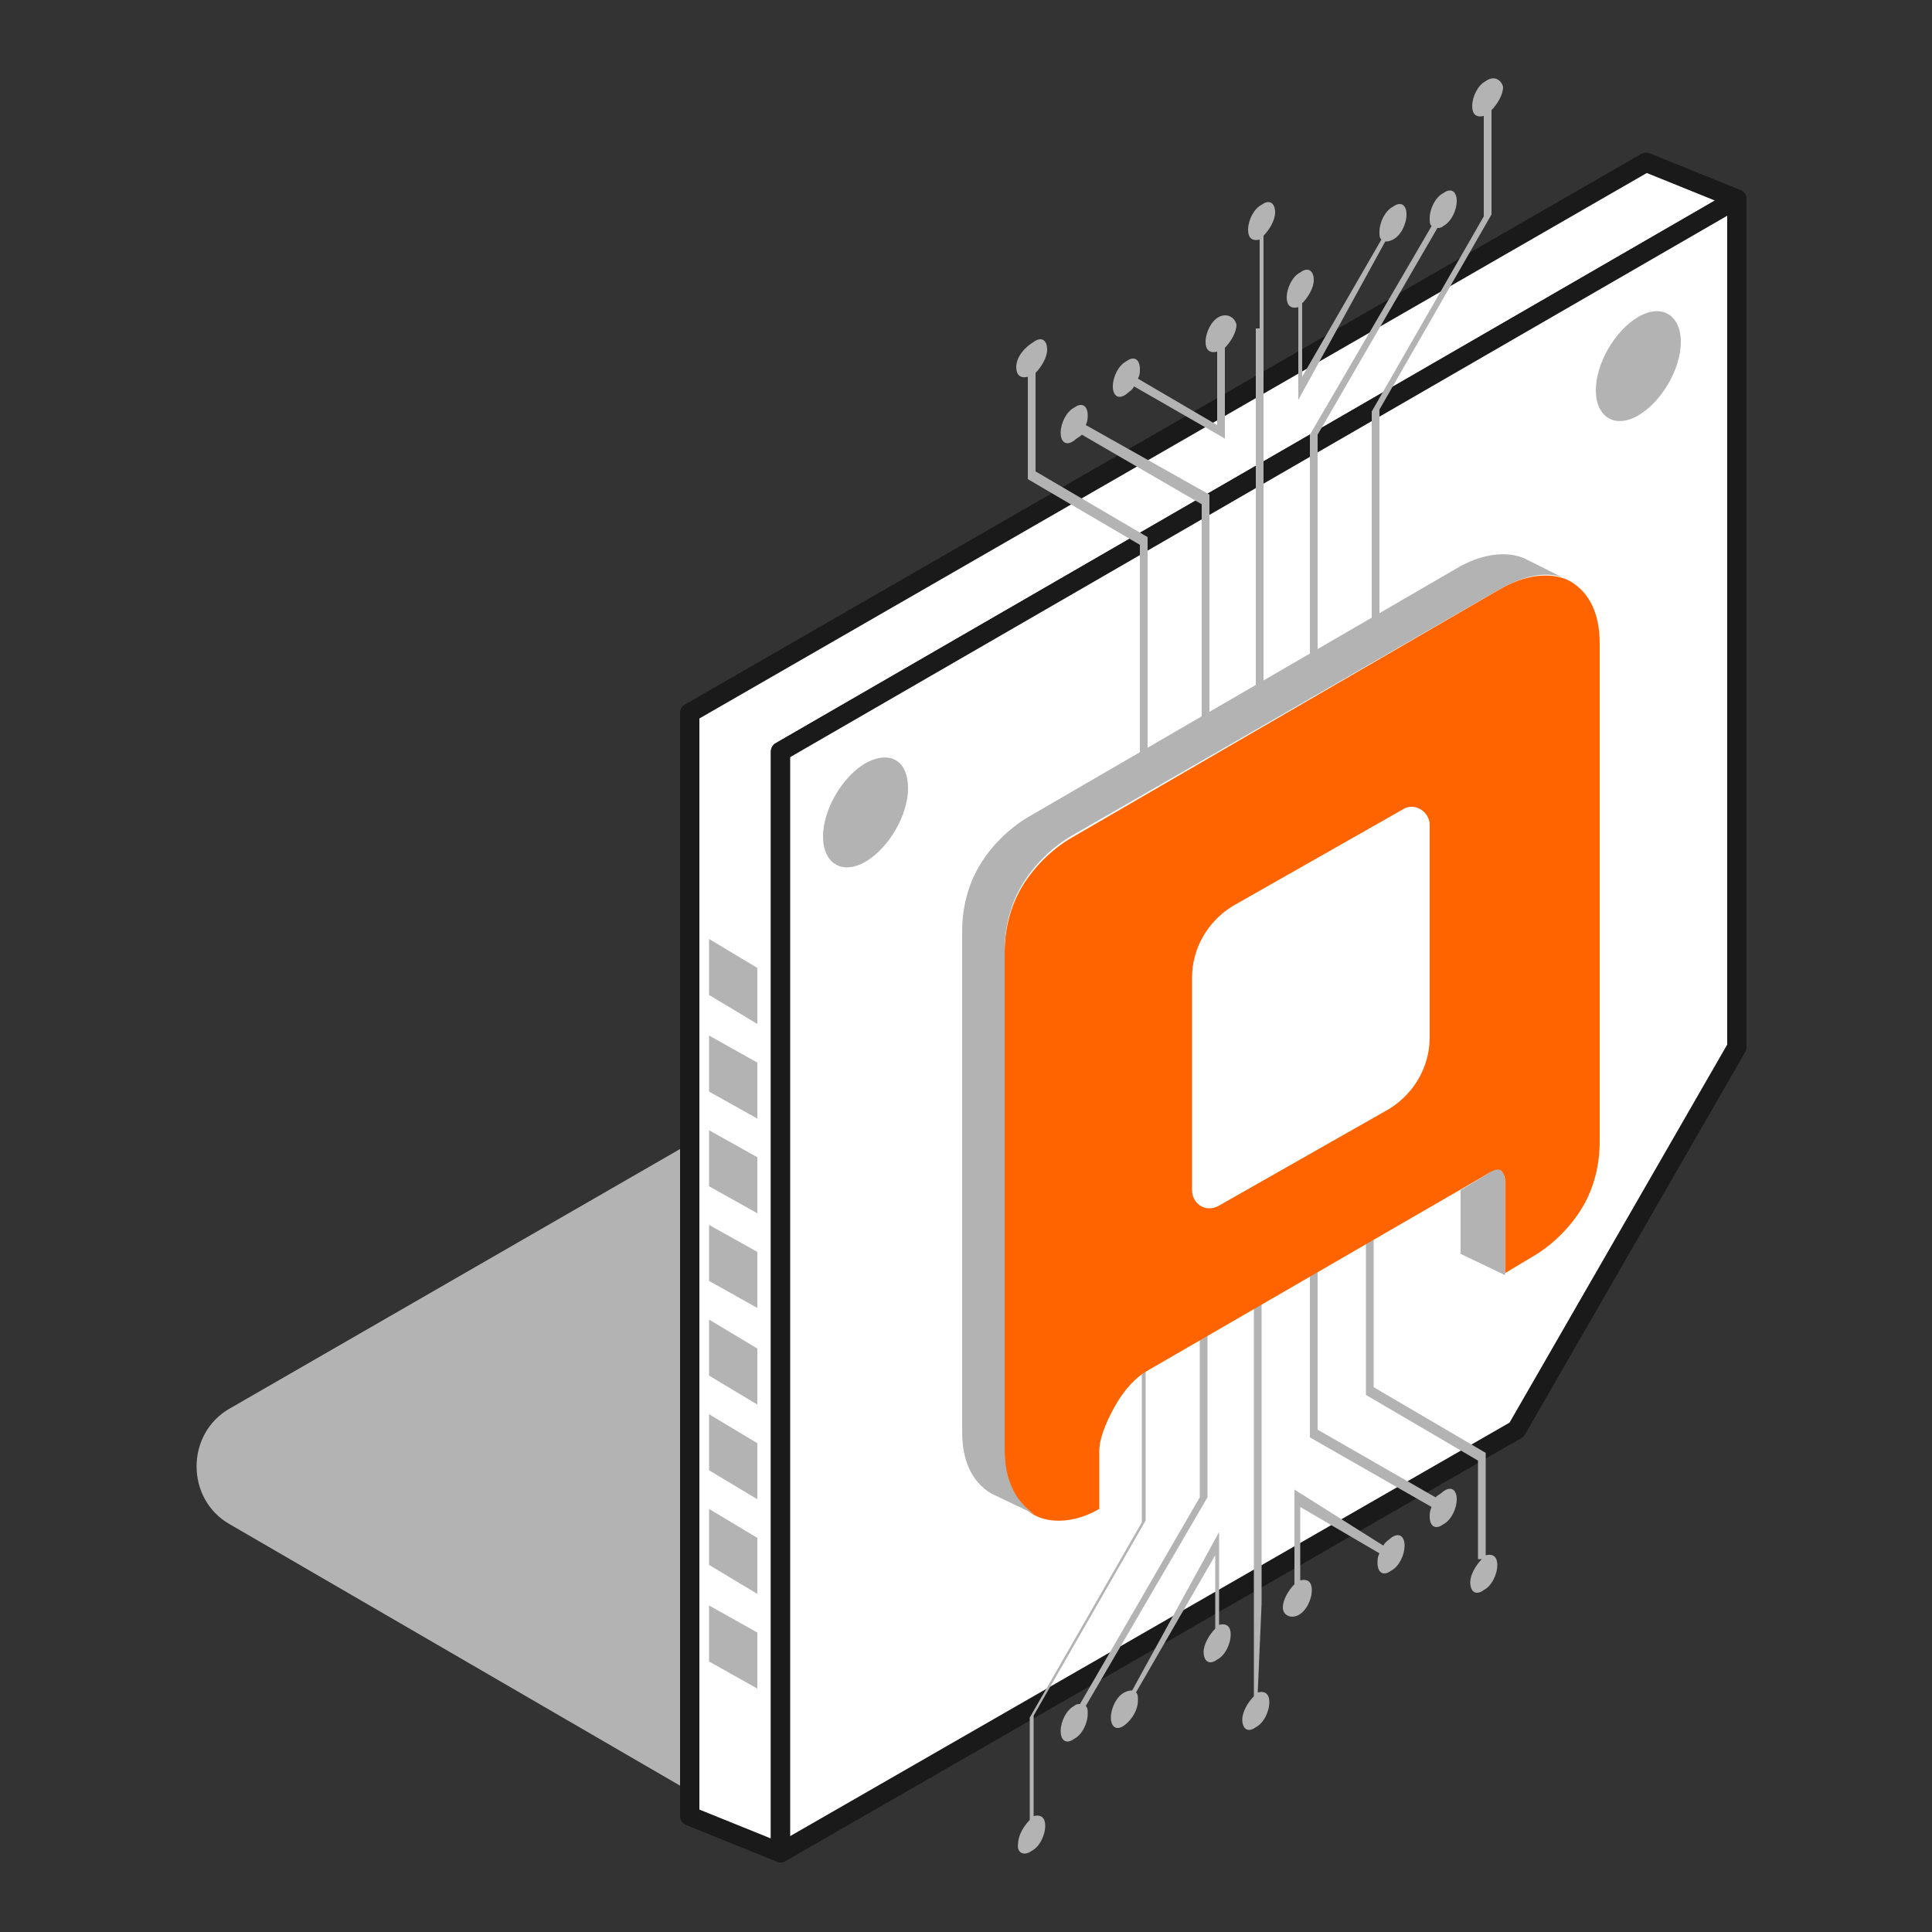
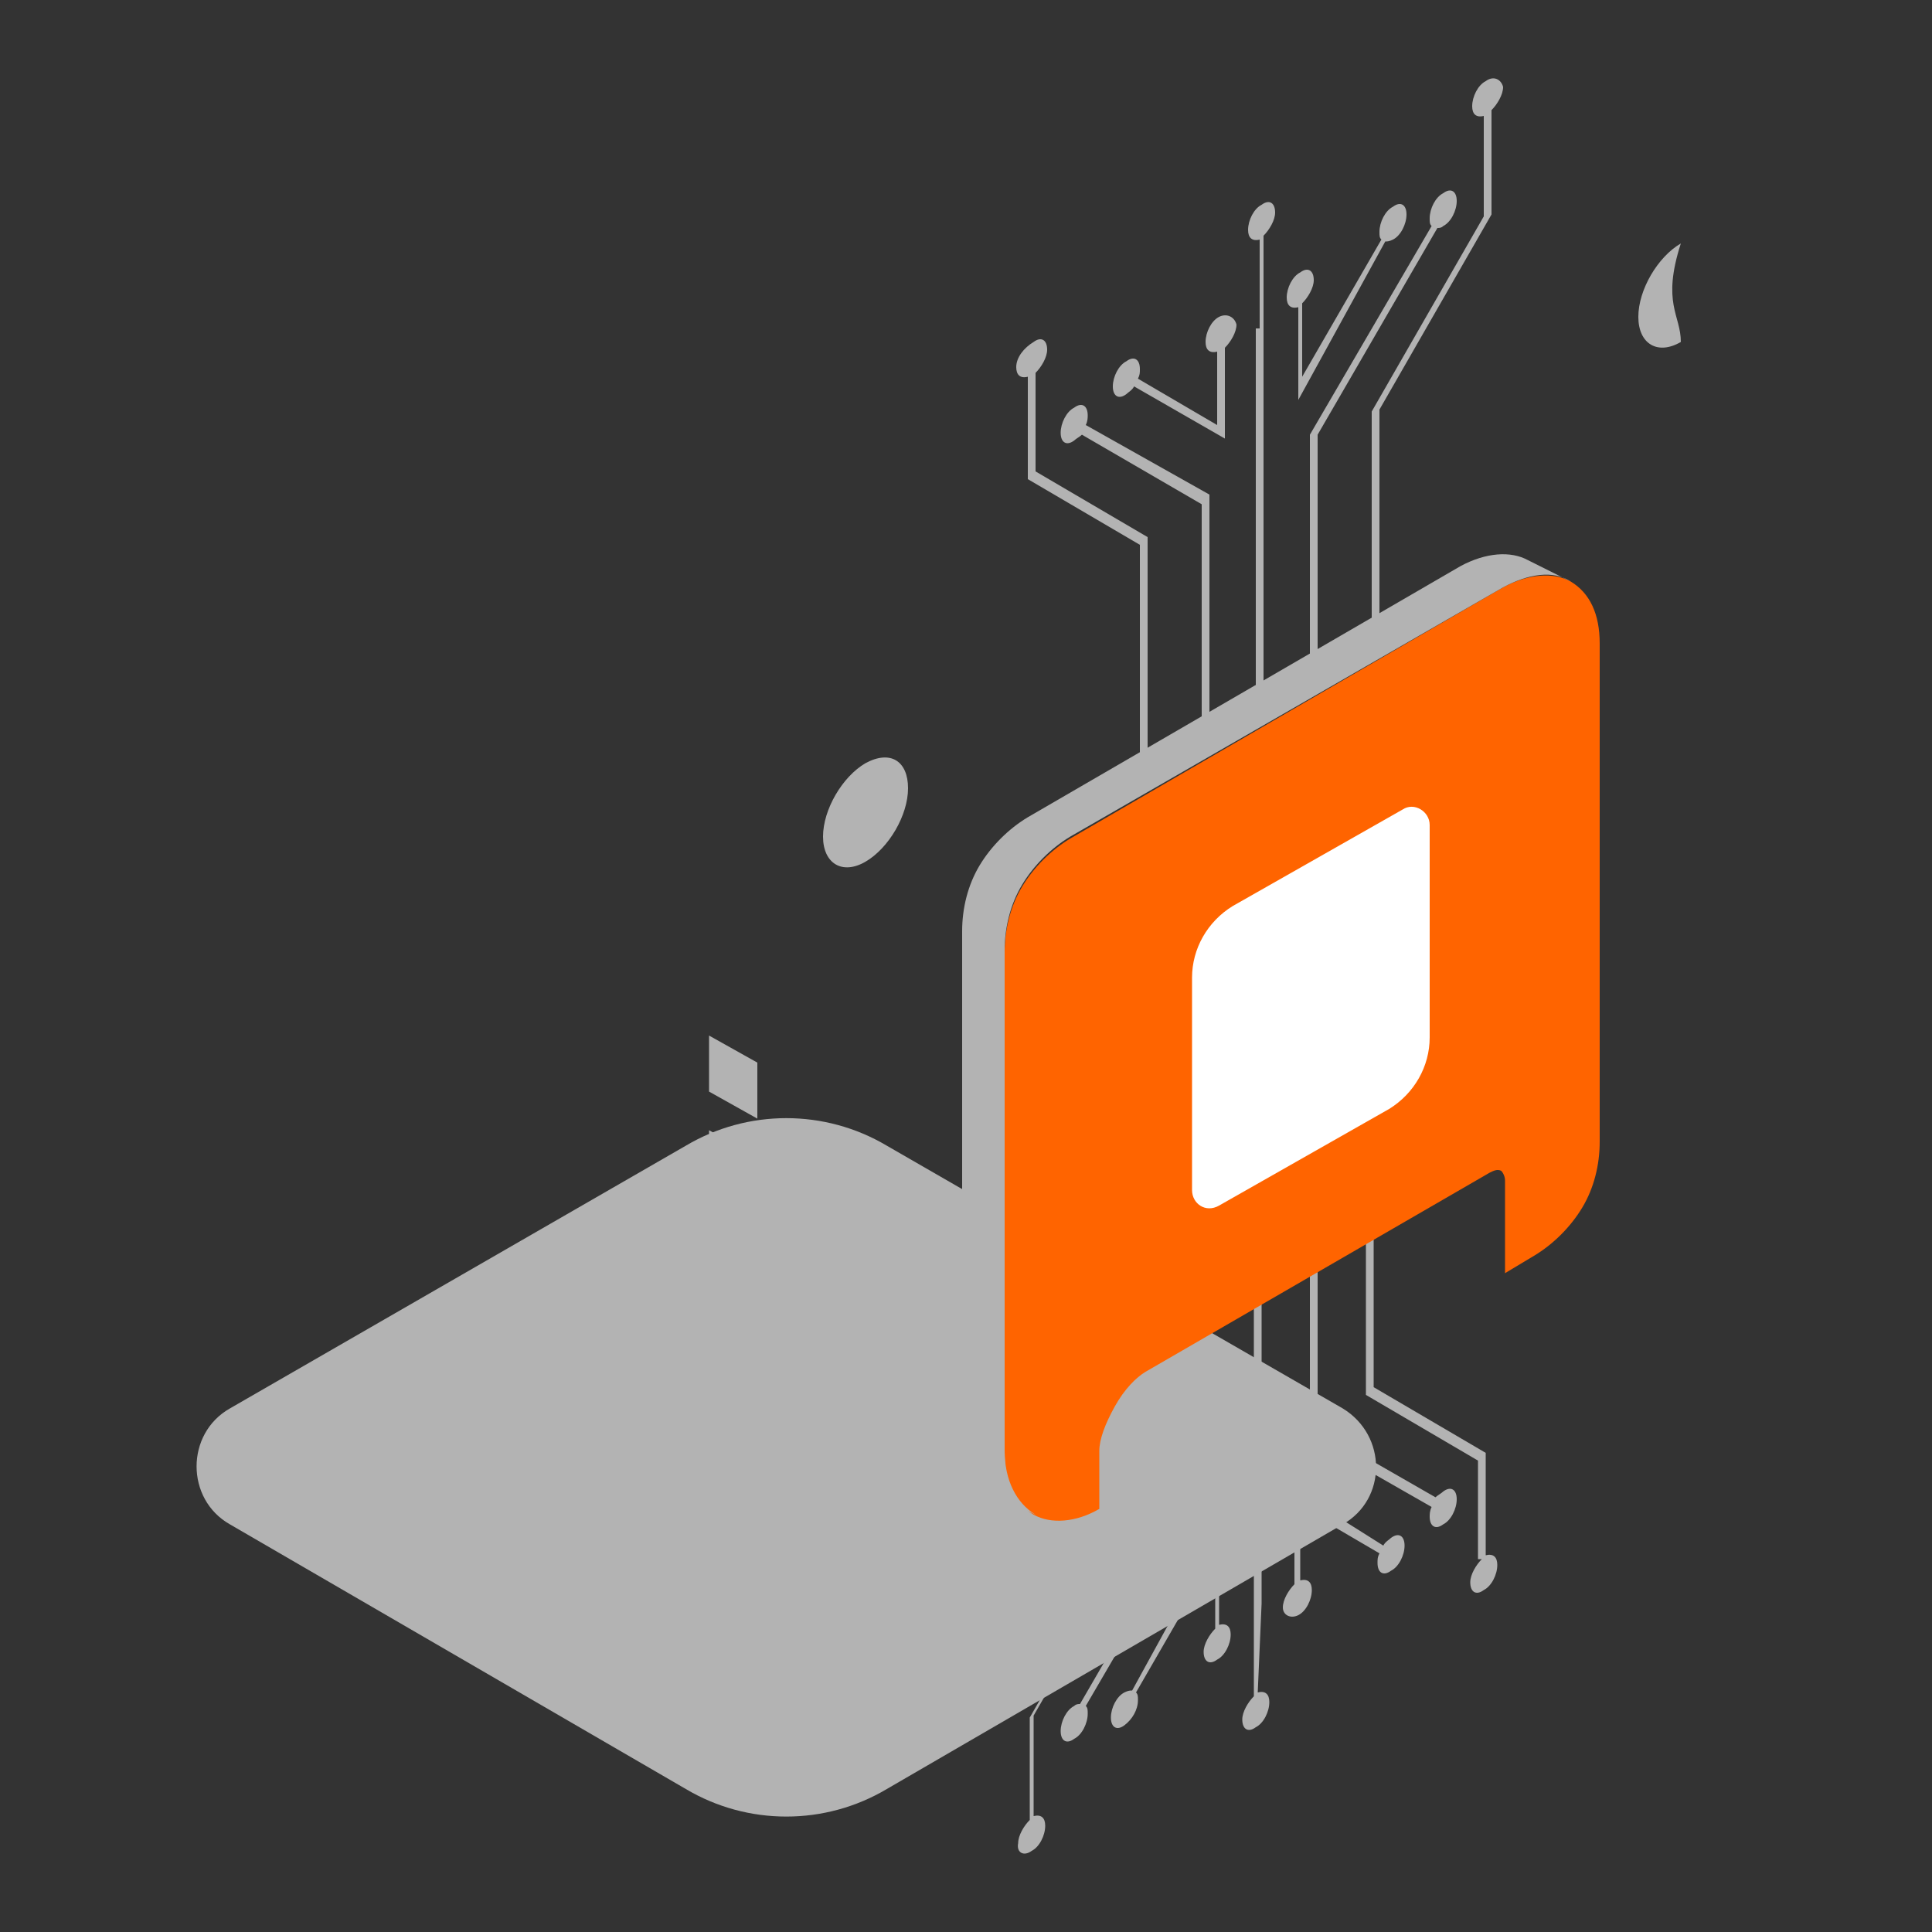
<svg xmlns="http://www.w3.org/2000/svg" version="1.1" id="Layer_1" x="0px" y="0px" viewBox="0 0 100 100" style="enable-background:new 0 0 100 100;" xml:space="preserve">
  <rect x="0" y="0" width="100" height="100" fill="#333333" stroke="none" />
  <style type="text/css">
	.st0{fill:#B3B3B3;}
	.st1{fill:#FFFFFF;stroke:#1A1A1A;stroke-linecap:round;stroke-linejoin:round;stroke-miterlimit:10;}
	.st2{fill:#FF6400;}
	.st3{fill:#FFFFFF;}
</style>
  <g>
    <g>
      <path class="st0" d="M69.5,78.9L45.9,92.6c-3.2,1.9-7.2,1.9-10.4,0L11.9,78.9c-2.3-1.3-2.3-4.7,0-6l23.6-13.6    c3.2-1.9,7.2-1.9,10.4,0l23.6,13.6C71.8,74.3,71.8,77.6,69.5,78.9z" />
      <g>
        <g>
          <g>
-             <polygon class="st1" points="85.2,8.4 35.7,36.9 35.7,94 40.4,95.9 40.4,38.9 89.9,10.3      " />
            <g>
-               <polygon class="st1" points="89.9,54.2 89.9,10.3 40.4,38.9 40.4,95.9 78.5,74       " />
              <path class="st0" d="M47,40.8c0,1.4-1,3.1-2.2,3.8c-1.2,0.7-2.2,0.1-2.2-1.3c0-1.4,1-3.1,2.2-3.8C46.1,38.8,47,39.4,47,40.8z" />
-               <path class="st0" d="M87,17.7c0,1.4-1,3.1-2.2,3.8c-1.2,0.7-2.2,0.1-2.2-1.3c0-1.4,1-3.1,2.2-3.8C86,15.7,87,16.3,87,17.7z" />
+               <path class="st0" d="M87,17.7c-1.2,0.7-2.2,0.1-2.2-1.3c0-1.4,1-3.1,2.2-3.8C86,15.7,87,16.3,87,17.7z" />
            </g>
            <g>
              <polygon class="st0" points="39.2,84.5 39.2,87.4 36.7,86 36.7,83.1       " />
              <polygon class="st0" points="39.2,79.6 39.2,82.5 36.7,81 36.7,78.1       " />
              <polygon class="st0" points="39.2,74.7 39.2,77.6 36.7,76.1 36.7,73.2       " />
              <polygon class="st0" points="39.2,69.8 39.2,72.7 36.7,71.2 36.7,68.3       " />
              <polygon class="st0" points="39.2,64.8 39.2,67.7 36.7,66.3 36.7,63.4       " />
              <polygon class="st0" points="39.2,59.9 39.2,62.8 36.7,61.4 36.7,58.5       " />
              <polygon class="st0" points="39.2,55 39.2,57.9 36.7,56.5 36.7,53.6       " />
-               <polygon class="st0" points="39.2,50.1 39.2,53 36.7,51.5 36.7,48.6       " />
            </g>
          </g>
          <g>
            <path class="st0" d="M67.2,83.6c0.4-0.2,0.7-0.8,0.7-1.3c0-0.4-0.2-0.6-0.6-0.5l0-3.8l4.1,2.4c-0.1,0.2-0.1,0.3-0.1,0.5       c0,0.5,0.3,0.7,0.7,0.4c0.4-0.2,0.7-0.8,0.7-1.3c0-0.5-0.3-0.7-0.7-0.4c-0.1,0.1-0.3,0.2-0.4,0.4L67,77.1V82       c-0.3,0.3-0.6,0.8-0.6,1.2C66.4,83.6,66.8,83.8,67.2,83.6z M74,78.5c0,0.5,0.3,0.7,0.7,0.4c0.4-0.2,0.7-0.8,0.7-1.3       c0-0.5-0.3-0.7-0.7-0.4c-0.1,0.1-0.3,0.2-0.4,0.3L68.2,74V61.7l-0.4,0.2l0,12.5l6.3,3.6C74,78.2,74,78.4,74,78.5z M76.7,80.7       c-0.3,0.3-0.6,0.8-0.6,1.2c0,0.5,0.3,0.7,0.7,0.4c0.4-0.2,0.7-0.8,0.7-1.3c0-0.4-0.2-0.6-0.6-0.5v-5.3l-5.8-3.4l0-11.8       l-0.4,0.2v12l5.8,3.4V80.7z M58.6,87.5c-0.1,0-0.2,0-0.4,0.1c-0.4,0.2-0.7,0.8-0.7,1.3c0,0.5,0.3,0.7,0.7,0.4s0.7-0.8,0.7-1.3       c0-0.2,0-0.3-0.1-0.4l4.1-7.1v3.8c-0.3,0.3-0.6,0.8-0.6,1.2c0,0.5,0.3,0.7,0.7,0.4c0.4-0.2,0.7-0.8,0.7-1.3       c0-0.4-0.2-0.6-0.6-0.5v-4.8L58.6,87.5z M53.4,95.8c0.4-0.2,0.7-0.8,0.7-1.3c0-0.4-0.2-0.6-0.6-0.5v-5.2l5.8-10.1v-12L59.1,67       v11.8l-5.8,10.1v5.3c-0.3,0.3-0.6,0.8-0.6,1.2C52.6,95.9,53,96.1,53.4,95.8z M55.6,88.3c-0.4,0.2-0.7,0.8-0.7,1.3       c0,0.5,0.3,0.7,0.7,0.4c0.4-0.2,0.7-0.8,0.7-1.3c0-0.2,0-0.3-0.1-0.4l6.3-10.8l0-12.5l-0.4,0.2v12.3l-6.2,10.7       C55.8,88.2,55.7,88.2,55.6,88.3z M65.3,83l0-19.6l-0.4,0.2v24.2c-0.3,0.3-0.6,0.8-0.6,1.2c0,0.5,0.3,0.7,0.7,0.4       c0.4-0.2,0.7-0.8,0.7-1.3c0-0.4-0.2-0.6-0.6-0.5L65.3,83" />
            <path class="st2" d="M82.8,33.3c0-1.5-0.5-2.6-1.5-3.2c-0.9-0.5-2.2-0.4-3.5,0.3L55.4,43.4c-1,0.6-1.9,1.5-2.5,2.5       c-0.6,1-0.9,2.2-0.9,3.4l0,25.9c0,1.5,0.5,2.6,1.5,3.2c0.9,0.5,2.2,0.4,3.4-0.3l0-3c0-0.6,0.3-1.4,0.8-2.3       c0.5-0.9,1.1-1.5,1.6-1.8l17.8-10.3c0.2-0.1,0.4-0.2,0.6-0.1c0.1,0.1,0.2,0.3,0.2,0.5l0,4.8l1.5-0.9c1-0.6,1.9-1.5,2.5-2.5       c0.6-1,0.9-2.2,0.9-3.4L82.8,33.3z" />
            <g>
-               <path class="st0" d="M77.7,60.6c-0.1-0.1-0.3-0.1-0.6,0.1l-1.5,0.9l0,3.3l2.3,1.1l0-4.8C77.9,60.9,77.8,60.7,77.7,60.6z" />
              <path class="st0" d="M52,75.1l0-25.9c0-1.2,0.3-2.4,0.9-3.4c0.6-1,1.5-1.9,2.5-2.5l22.4-12.9c1.3-0.7,2.6-0.9,3.5-0.3L79.1,29        c-0.9-0.5-2.2-0.4-3.5,0.3L53.2,42.3c-1,0.6-1.9,1.5-2.5,2.5c-0.6,1-0.9,2.2-0.9,3.4l0,25.9c0,1.5,0.5,2.6,1.5,3.2l2.3,1.1        C52.6,77.8,52,76.6,52,75.1z" />
            </g>
            <path class="st0" d="M63.1,16.4c-0.4,0.2-0.7,0.8-0.7,1.3c0,0.4,0.2,0.6,0.6,0.5l0,3.8l-4.1-2.4c0.1-0.2,0.1-0.3,0.1-0.5       c0-0.5-0.3-0.7-0.7-0.4c-0.4,0.2-0.7,0.8-0.7,1.3c0,0.5,0.3,0.7,0.7,0.4c0.1-0.1,0.3-0.2,0.4-0.4l4.7,2.7V18       c0.3-0.3,0.6-0.8,0.6-1.2C63.9,16.4,63.5,16.2,63.1,16.4z M56.3,21.5c0-0.5-0.3-0.7-0.7-0.4c-0.4,0.2-0.7,0.8-0.7,1.3       c0,0.5,0.3,0.7,0.7,0.4c0.1-0.1,0.3-0.2,0.4-0.3l6.2,3.6l0,12.3l0.4-0.2V25.6L56.2,22C56.3,21.8,56.3,21.6,56.3,21.5z        M53.6,19.3c0.3-0.3,0.6-0.8,0.6-1.2c0-0.5-0.3-0.7-0.7-0.4C53,18,52.6,18.5,52.6,19c0,0.4,0.2,0.6,0.6,0.5l0,5.3l5.8,3.4v11.8       l0.4-0.2v-12l-5.8-3.4V19.3z M71.7,12.5c0.1,0,0.2,0,0.4-0.1c0.4-0.2,0.7-0.8,0.7-1.3c0-0.5-0.3-0.7-0.7-0.4       c-0.4,0.2-0.7,0.8-0.7,1.3c0,0.2,0,0.3,0.1,0.4l-4.1,7.1v-3.8c0.3-0.3,0.6-0.8,0.6-1.2c0-0.5-0.3-0.7-0.7-0.4       c-0.4,0.2-0.7,0.8-0.7,1.3c0,0.4,0.2,0.6,0.6,0.5v4.8L71.7,12.5z M76.9,4.2c-0.4,0.2-0.7,0.8-0.7,1.3c0,0.4,0.2,0.6,0.6,0.5       v5.2l-5.8,10.1v12l0.4-0.2V21.2l5.8-10.1V5.7c0.3-0.3,0.6-0.8,0.6-1.2C77.7,4.1,77.3,3.9,76.9,4.2z M74.7,11.7       c0.4-0.2,0.7-0.8,0.7-1.3c0-0.5-0.3-0.7-0.7-0.4c-0.4,0.2-0.7,0.8-0.7,1.3c0,0.2,0,0.3,0.1,0.4l-6.3,10.8V35l0.4-0.2l0-12.3       l6.2-10.7C74.5,11.8,74.6,11.8,74.7,11.7z M65,17v19.6l0.4-0.2V12.2c0.3-0.3,0.6-0.8,0.6-1.2c0-0.5-0.3-0.7-0.7-0.4       c-0.4,0.2-0.7,0.8-0.7,1.3c0,0.4,0.2,0.6,0.6,0.5V17" />
          </g>
        </g>
      </g>
    </g>
    <path class="st3" d="M63.1,62.4l8.8-5c1.3-0.8,2.1-2.2,2.1-3.7v-11c0-0.7-0.8-1.2-1.4-0.8l-8.8,5c-1.3,0.8-2.1,2.2-2.1,3.7v11   C61.7,62.3,62.4,62.8,63.1,62.4z" />
  </g>
</svg>